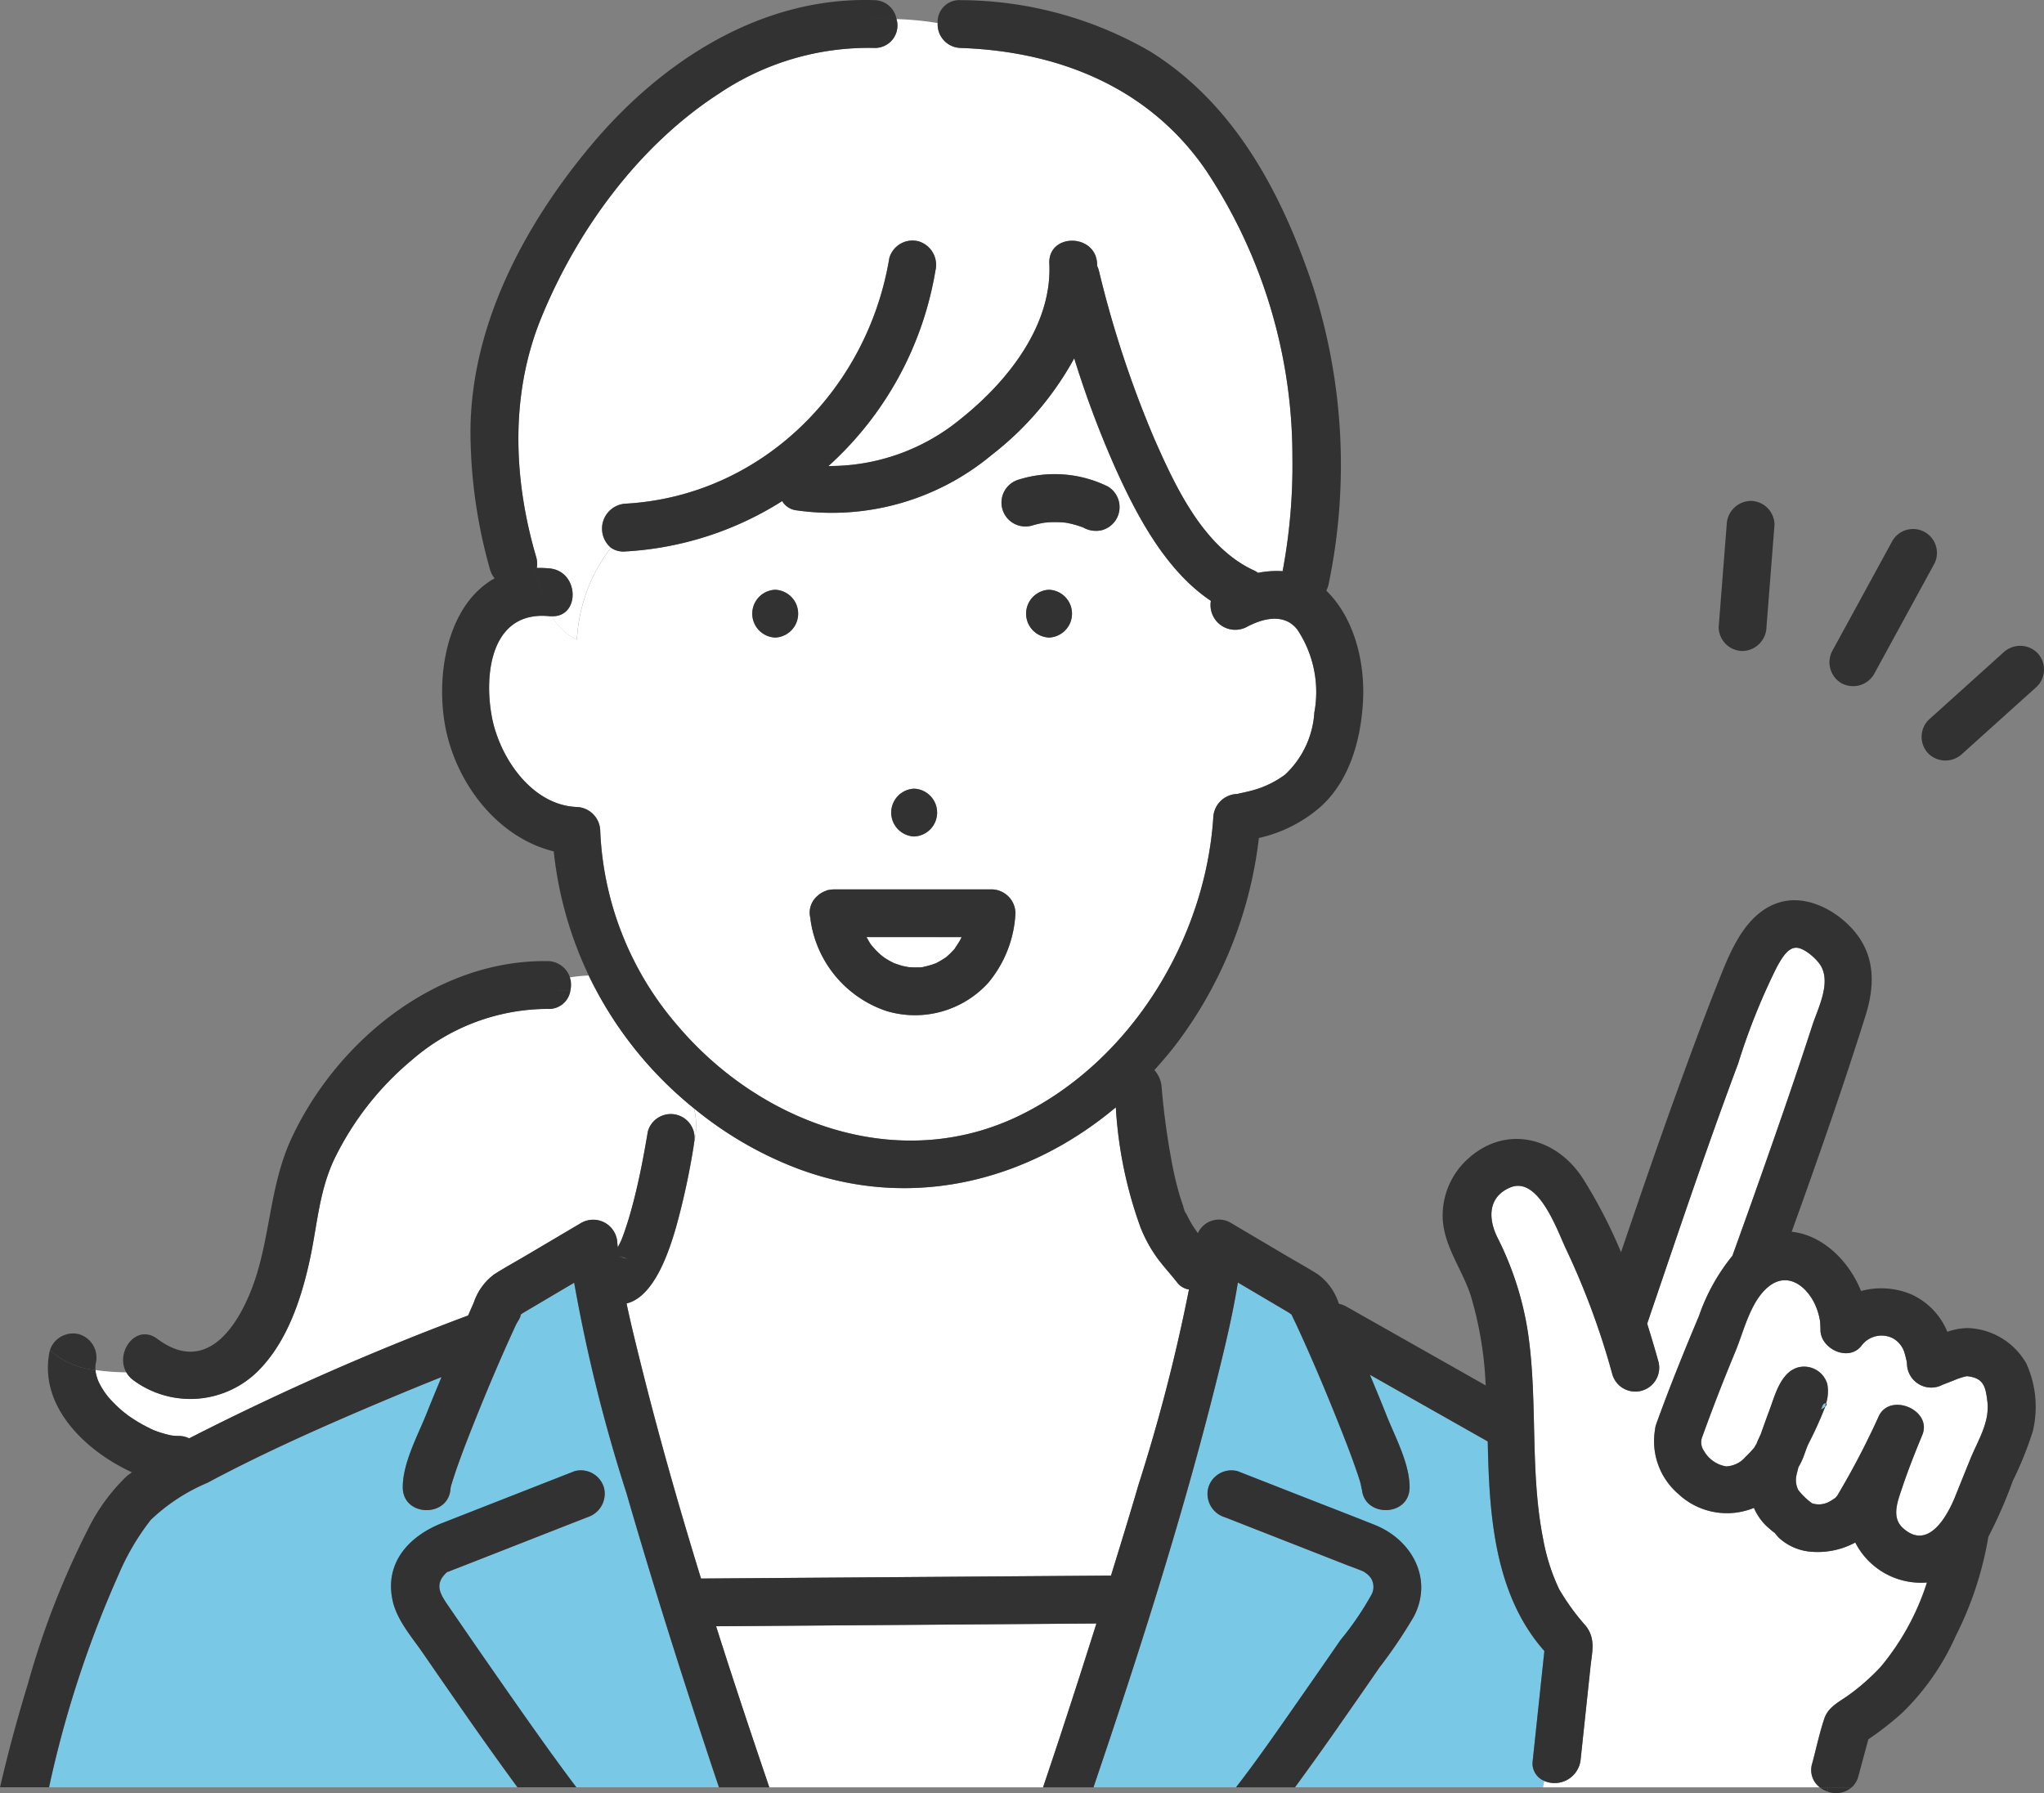
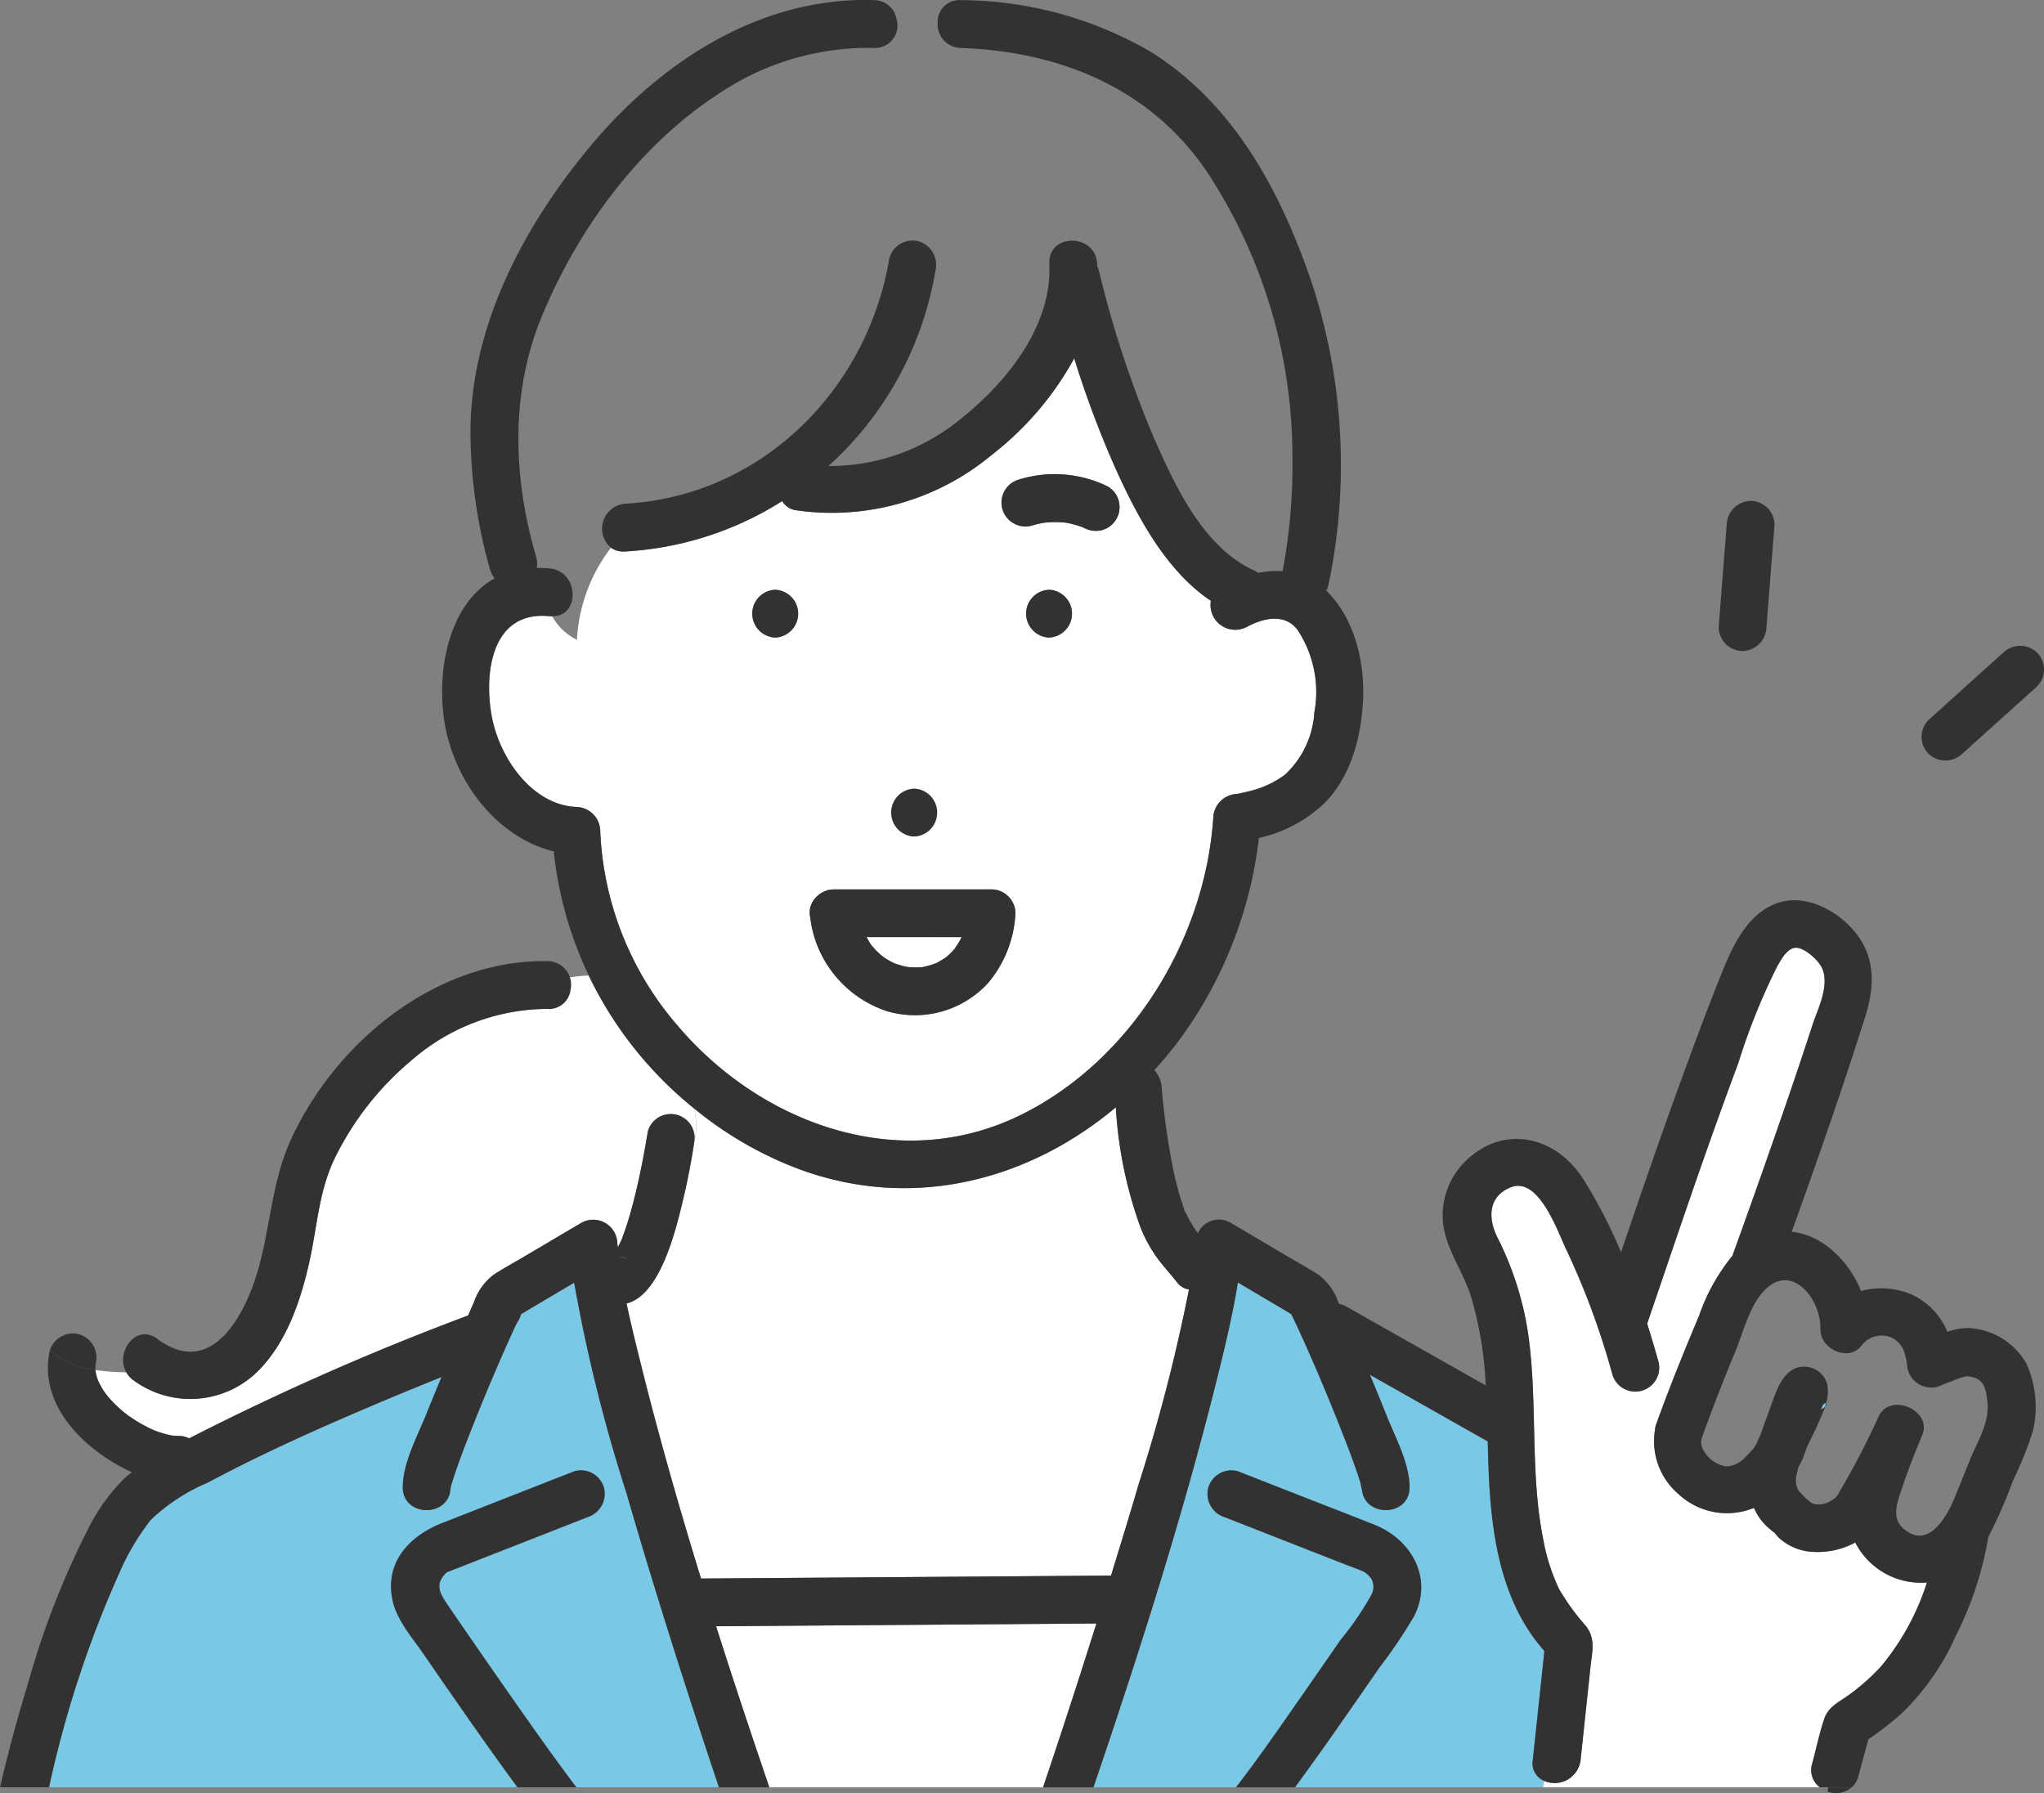
<svg xmlns="http://www.w3.org/2000/svg" id="グループ_113" data-name="グループ 113" width="156.175" height="137" viewBox="0 0 156.175 137">
  <rect x="0" y="0" width="156.175" height="137" fill="#808080" stroke="none" />
  <defs>
    <clipPath id="clip-path">
      <rect id="長方形_247" data-name="長方形 247" width="156.175" height="137" fill="none" />
    </clipPath>
  </defs>
  <g id="グループ_112" data-name="グループ 112" clip-path="url(#clip-path)">
-     <path id="パス_836" data-name="パス 836" d="M179.593,137.078c.389-.962.774-1.926,1.168-2.885.583-1.423,1.495-2.793,1.292-4.4-.136-1.082-.266-1.763-1.5-1.906a.075.075,0,0,1-.032-.008l-.071.01a4.87,4.87,0,0,0-.968.32c-.23.084-.458.175-.687.265-.152.058-.9.376-.133.049a1.855,1.855,0,0,1-2.748-1.577c0-.04-.016-.148-.023-.206-.032-.132-.11-.467-.144-.568a1.877,1.877,0,0,0-.953-1.209,1.918,1.918,0,0,0-2.373.61c-1,1.254-3.174.189-3.117-1.291,0-.115-.025-.486-.023-.549a4.86,4.86,0,0,0-.488-1.543c-.742-1.383-2.118-2.24-3.463-1.143-1.381,1.126-1.874,3.4-2.537,4.988q-1.336,3.207-2.514,6.474a1.139,1.139,0,0,0,.139,1.093,2.4,2.4,0,0,0,1.682,1.168,2.066,2.066,0,0,0,1.491-.732,7.767,7.767,0,0,0,.679-.726,2.066,2.066,0,0,1,.151-.258c.028-.067.049-.135.079-.2.076-.174.158-.35.243-.526.21-.6.422-1.194.645-1.786.432-1.147.846-2.937,2.2-3.332a1.845,1.845,0,0,1,2.245,1.275,3.055,3.055,0,0,1-.094,1.469c.066.028.065.123-.067.254a29.916,29.916,0,0,1-1.3,2.871c-.041.093-.08.188-.119.282-.083.235-.166.47-.252.7a5.284,5.284,0,0,1-.377.767c-.056.26-.147.547-.16.673a1.664,1.664,0,0,0,.15,1.074,5.229,5.229,0,0,0,1.05,1.013,1.66,1.66,0,0,0,1.327-.127c.106-.045.373-.239.453-.282.076-.1.164-.2.109-.109a60.956,60.956,0,0,0,3.2-6.113c.856-1.88,4.119-.489,3.337,1.407-.547,1.327-1.082,2.662-1.535,4.025-.321.968-.859,2.248.033,3.072,1.94,1.794,3.408-.891,4.016-2.393" transform="translate(-30.206 -22.731)" fill="#fff" />
    <path id="パス_837" data-name="パス 837" d="M171.565,132.379a2.166,2.166,0,0,1-.105.233,1.43,1.43,0,0,0,.327-.216c.027-.085.045-.169.067-.254-.078-.034-.227.024-.289.237" transform="translate(-32.331 -24.915)" fill="#78c8e6" />
-     <path id="パス_838" data-name="パス 838" d="M58.286,118.347l0,.016a2.449,2.449,0,0,1,.76.2l-.375-.164a3.36,3.36,0,0,1-.387-.049" transform="translate(-10.99 -22.316)" fill="#78c8e6" />
    <path id="パス_839" data-name="パス 839" d="M16.3,135.184c.138.015.261.022,0,0" transform="translate(-3.073 -25.49)" fill="#78c8e6" />
    <path id="パス_840" data-name="パス 840" d="M58.664,118.37a.094.094,0,0,1,.036.011c-.486-.209-.16-.041-.036-.011" transform="translate(-11.02 -22.303)" fill="#78c8e6" />
    <path id="パス_841" data-name="パス 841" d="M112.643,115.9l-.006-.007c-.012-.01-.015-.015-.029-.024.011.008.023.023.035.032" transform="translate(-21.234 -21.849)" fill="#78c8e6" />
    <path id="パス_842" data-name="パス 842" d="M112.779,116.068l.012-.028a.939.939,0,0,0-.139-.131c.018.026.037.053.055.08a.394.394,0,0,0,.071.079" transform="translate(-21.242 -21.856)" fill="#78c8e6" />
    <path id="パス_843" data-name="パス 843" d="M86.928,91.051a1.623,1.623,0,0,0-.2.032c.092,0,.183-.008.2-.032" transform="translate(-16.354 -17.168)" fill="#78c8e6" />
    <path id="パス_844" data-name="パス 844" d="M136.526,157.258q.443-4.169.885-8.337c-3.23-3.64-4.01-8.566-4.239-13.313-.043-.9-.067-1.8-.089-2.7l-1.25-.708-7.753-4.387c.425,1.022.851,2.044,1.259,3.073.652,1.65,1.767,3.681,1.775,5.506.01,2.354-3.642,2.349-3.651,0,0,.428-.018-.014-.12-.365-.108-.371-.237-.736-.364-1.1-.4-1.151-.848-2.288-1.3-3.422-1.009-2.53-2.072-5.041-3.217-7.515-.011-.025-.26-.537-.371-.778-.1-.068-.187-.137-.254-.176l-2.36-1.395-1.484-.876c-.358,2.235-.877,4.452-1.414,6.638-2.649,10.783-6.05,21.417-9.619,31.933h10.892c1.65-2.116,3.565-4.9,5.242-7.3q1.378-1.974,2.744-3.957a23.042,23.042,0,0,0,2.39-3.507,1.273,1.273,0,0,0-.046-1.192,1.52,1.52,0,0,0-.474-.458l-.071-.056c-.446-.2-.923-.361-1.379-.54l-9.25-3.625a1.866,1.866,0,0,1-1.275-2.246,1.841,1.841,0,0,1,2.246-1.275l5.141,2.015c1.779.7,3.565,1.383,5.34,2.093,2.808,1.121,4.482,4.1,2.987,6.991a37.714,37.714,0,0,1-2.644,3.916q-1.569,2.272-3.152,4.535-1.624,2.317-3.291,4.6h18.954l.1-.484a1.443,1.443,0,0,1-.884-1.591" transform="translate(-19.414 -22.771)" fill="#78c8e6" />
    <path id="パス_845" data-name="パス 845" d="M168.233,134.684a6.045,6.045,0,0,1-3.44.7,4.1,4.1,0,0,1-2.382-1.048,3.411,3.411,0,0,1-.351-.413c.022.042-.084-.037-.353-.269a4.089,4.089,0,0,1-.825-.9,4.657,4.657,0,0,1-.394-.715,5.432,5.432,0,0,1-5.777-1.066,5.314,5.314,0,0,1-1.787-4.864,1.891,1.891,0,0,1,.1-.472c1.007-2.79,2.115-5.534,3.267-8.265a14.964,14.964,0,0,1,2.552-4.593q1.214-3.345,2.391-6.7c1.273-3.617,2.529-7.24,3.712-10.888.428-1.319,1.407-3.156.69-4.508-.281-.529-1.328-1.5-1.991-1.44s-1.1.941-1.392,1.445a49.429,49.429,0,0,0-2.965,7.381q-1.249,3.345-2.434,6.712c-1.545,4.382-3.025,8.787-4.525,13.184.309.983.6,1.964.871,2.933a1.827,1.827,0,0,1-3.521.97,58.485,58.485,0,0,0-3.536-9.579c-.679-1.424-2.117-5.64-4.28-4.728-1.7.716-1.693,2.36-.981,3.807a24.138,24.138,0,0,1,2.347,7.328c.757,5.207.123,10.582,1.156,15.744a15.236,15.236,0,0,0,1.22,3.817,17.66,17.66,0,0,0,2.052,2.82c.754.991.464,1.954.342,3.1q-.379,3.569-.758,7.138a2,2,0,0,1-2.769,1.591l-.1.484h21.14a1.66,1.66,0,0,1-.576-1.817c.308-1.143.553-2.325.932-3.446.3-.891,1.154-1.274,1.866-1.789a16.491,16.491,0,0,0,2.459-2.179,19.107,19.107,0,0,0,3.511-6.418,5.64,5.64,0,0,1-5.477-3.056" transform="translate(-26.48 -16.827)" fill="#fff" />
    <path id="パス_846" data-name="パス 846" d="M107.8,54.457c-1-1.283-2.662-.841-3.877-.182A1.89,1.89,0,0,1,101.2,52.27c-3.477-2.322-5.7-6.591-7.341-10.242a76.344,76.344,0,0,1-3.1-8.289,23.744,23.744,0,0,1-6.306,7.383,19.1,19.1,0,0,1-15.02,4.216,1.48,1.48,0,0,1-.988-.691,24.988,24.988,0,0,1-12,3.85,1.662,1.662,0,0,1-1.08-.284,12.634,12.634,0,0,0-2.6,7.034,4.349,4.349,0,0,1-1.891-1.8c-.058,0-.11.006-.17,0-4.467-.473-5.069,4.36-4.428,7.717.587,3.071,3.025,6.7,6.448,6.857a1.864,1.864,0,0,1,1.826,1.826,24.271,24.271,0,0,0,5.971,14.948c6.361,7.457,16.9,11.293,26.115,6.78,8.454-4.142,14.132-13.43,14.754-22.726a1.884,1.884,0,0,1,1.826-1.826c.023,0-.337.081.126-.027.312-.073.623-.131.932-.217a7.457,7.457,0,0,0,2.593-1.226,7.085,7.085,0,0,0,2.245-4.748,8.59,8.59,0,0,0-1.306-6.349M78.533,66.623a1.827,1.827,0,0,1,0,3.651,1.827,1.827,0,0,1,0-3.651M67.915,55.075a1.827,1.827,0,0,1,0-3.651,1.827,1.827,0,0,1,0,3.651M84.2,81.452a7.572,7.572,0,0,1-7.772,2.161,8.628,8.628,0,0,1-5.813-6.986c0-.027,0-.052,0-.079a2.041,2.041,0,0,1-.062-.407,1.706,1.706,0,0,1,.619-1.349,1.784,1.784,0,0,1,.154-.125,1.941,1.941,0,0,1,.489-.247c.028-.01.047-.032.078-.04s.061-.008.091-.015c.054-.012.106-.018.161-.025s.08-.012.123-.014.072-.011.11-.011H84.446a1.844,1.844,0,0,1,1.826,1.826A8.962,8.962,0,0,1,84.2,81.452M88.84,55.075a1.827,1.827,0,0,1,0-3.651,1.827,1.827,0,0,1,0,3.651m5.14-9.047a1.862,1.862,0,0,1-1.091.839,1.949,1.949,0,0,1-1.407-.184l-.018-.008A7.144,7.144,0,0,0,90.1,46.3a8.053,8.053,0,0,0-1.594,0,7.352,7.352,0,0,0-.99.227A1.826,1.826,0,1,1,86.546,43a9.218,9.218,0,0,1,6.779.53,1.851,1.851,0,0,1,.655,2.5" transform="translate(-8.684 -6.362)" fill="#fff" />
-     <path id="パス_847" data-name="パス 847" d="M53.278,49.224a12.639,12.639,0,0,1,2.6-7.034,1.91,1.91,0,0,1,1.08-3.367c10.395-.565,18.522-8.692,20.19-18.769A1.841,1.841,0,0,1,79.4,18.78a1.88,1.88,0,0,1,1.275,2.246,25.828,25.828,0,0,1-8.166,14.919,15.743,15.743,0,0,0,10.128-3.622c3.523-2.808,6.966-7.1,6.742-11.831-.111-2.352,3.54-2.339,3.651,0,0,.054,0,.106,0,.16a1.984,1.984,0,0,1,.141.389,81.264,81.264,0,0,0,4.235,12.83c1.611,3.651,3.743,8.255,7.577,10.033a2.013,2.013,0,0,1,.346.2,7.349,7.349,0,0,1,1.875-.127,43.712,43.712,0,0,0,.748-8.714,39.542,39.542,0,0,0-6.587-21.89C97.026,7.031,90.119,4.261,82.61,4a1.8,1.8,0,0,1-1.761-1.9A23.756,23.756,0,0,0,77.7,1.795,1.713,1.713,0,0,1,75.994,4,20.44,20.44,0,0,0,64.133,7.493C58,11.462,53.3,17.922,50.555,24.629c-2.377,5.813-2.143,12.278-.389,18.253a1.793,1.793,0,0,1,.049.852,8.819,8.819,0,0,1,1,.038c2.257.239,2.325,3.7.17,3.653a4.354,4.354,0,0,0,1.891,1.8" transform="translate(-9.204 -0.338)" fill="#fff" />
    <path id="パス_848" data-name="パス 848" d="M45.278,92.983h0A1.652,1.652,0,0,1,43.552,94.4a15.893,15.893,0,0,0-10.389,3.905,22.81,22.81,0,0,0-5.862,7.443c-1.232,2.514-1.353,5.15-1.939,7.837-.652,2.99-1.73,6.25-3.938,8.469a7.335,7.335,0,0,1-9.546.712,1.974,1.974,0,0,1-.531-.59A19.076,19.076,0,0,1,8.991,122c0,.045,0,.089.006.134l0,.017a4.527,4.527,0,0,0,.173.618l.015.044c.048.1.095.2.147.3.109.2.228.4.355.585.074.11.165.213.233.325l-.093-.153c-.025-.039-.043-.067-.045-.072s.02.033.045.072a2.015,2.015,0,0,0,.127.18,9.914,9.914,0,0,0,1.112,1.1c.1.089.233.17.329.269-.071-.073-.1-.1-.127-.129l-.038-.039.038.039a1.843,1.843,0,0,0,.181.162c.2.144.407.282.615.412a13.077,13.077,0,0,0,1.359.727l.025.01c.12.046.241.091.364.132.205.07.413.133.624.186.115.029.23.056.347.079l.069.011c.169.014.337.03.508.029a1.746,1.746,0,0,1,.781.184c.188-.095.382-.192.566-.287a202.918,202.918,0,0,1,20.749-9.1c.147-.325.283-.654.432-.978a4.417,4.417,0,0,1,1.585-2.175c.783-.5,1.6-.945,2.4-1.417l4.247-2.509a1.846,1.846,0,0,1,2.747,1.577c.008.1.027.2.036.3.086-.175.177-.348.26-.526l.014-.033c.045-.114.089-.23.131-.345.083-.224.161-.449.235-.674.208-.629.389-1.266.554-1.906.458-1.77.8-3.568,1.1-5.37a1.818,1.818,0,0,1,3.531.859,5.687,5.687,0,0,0,0-2.619,30.279,30.279,0,0,1-8.059-10.162,11.2,11.2,0,0,0-1.456.144,2.108,2.108,0,0,1,.065.989" transform="translate(-1.695 -17.319)" fill="#fff" />
    <path id="パス_849" data-name="パス 849" d="M64.163,106.973c0,.037,0,.075-.01.111a55.749,55.749,0,0,1-1.363,6.329c-.514,1.774-1.648,5.329-3.785,5.842.308,1.464.671,2.938,1.026,4.369,1.384,5.588,2.964,11.135,4.663,16.648l3.507-.025,27.818-.2c.709-2.31,1.424-4.619,2.1-6.939a134.487,134.487,0,0,0,3.857-14.92,1.4,1.4,0,0,1-.873-.5c-.49-.626-1.027-1.209-1.505-1.844a10.745,10.745,0,0,1-1.323-2.4,32.307,32.307,0,0,1-1.888-9.175c-6.665,5.591-15.518,7.929-24.2,4.723a28.219,28.219,0,0,1-8.022-4.637,5.7,5.7,0,0,1,0,2.619" transform="translate(-11.126 -19.661)" fill="#fff" />
    <path id="パス_850" data-name="パス 850" d="M96.485,152.871l-1.714.012-27.346.2c1.309,4.121,2.676,8.223,4.067,12.308H92.407q.6-1.779,1.192-3.564,1.476-4.466,2.886-8.953" transform="translate(-12.714 -28.826)" fill="#fff" />
    <path id="パス_851" data-name="パス 851" d="M54.868,156.538c-2.154-6.526-4.226-13.083-6.134-19.685a121.663,121.663,0,0,1-3.995-16.072l-1.588.938-2.309,1.365c-.036.021-.111.077-.194.136,0,.006,0,.007,0,.015.013.2-.263.559-.355.757-1.171,2.53-2.257,5.1-3.286,7.691-.427,1.075-.847,2.154-1.229,3.246-.138.394-.265.79-.39,1.187-.133.42-.1.526-.095.278-.01,2.353-3.661,2.35-3.651,0,.007-1.879,1.173-3.986,1.845-5.681.362-.912.742-1.818,1.117-2.725q-2.32.932-4.623,1.9c-4.491,1.9-8.963,3.886-13.267,6.182a14.3,14.3,0,0,0-4.33,2.834,18.552,18.552,0,0,0-2.452,4.169,82.765,82.765,0,0,0-5.317,16.263H40.406q-2.137-2.915-4.2-5.886-1.507-2.16-3-4.331c-.874-1.27-2.038-2.572-2.354-4.114-.592-2.881,1.323-4.886,3.8-5.858l10.12-3.965a1.84,1.84,0,0,1,2.246,1.275A1.88,1.88,0,0,1,45.75,138.7l-4.375,1.715-5.449,2.135c-.23.091-.466.174-.694.272-.054.024-.114.04-.167.066.143-.068.014-.054-.147.108-.877.891-.376,1.621.243,2.524q2.63,3.838,5.3,7.649,1.3,1.844,2.609,3.675c.575.8,1.376,1.9,1.84,2.491H55.8c-.313-.932-.628-1.865-.936-2.8" transform="translate(-0.871 -22.774)" fill="#78c8e6" />
    <path id="パス_852" data-name="パス 852" d="M81.6,88.245c.1.182.2.369.316.541.027.039.055.077.084.116.106.1.195.226.3.333q.176.184.368.353c.033.029.159.126.213.17l.118.08q.158.1.323.2c.124.071.252.132.38.2l.012.007c.23.075.454.157.689.215.118.028.239.048.358.072l.075.012c.24.013.478.024.719.015.024,0,.107,0,.191,0l.035-.008c.049-.011.1-.018.151-.028a5.7,5.7,0,0,0,.742-.194c.064-.022.127-.05.193-.069l.045-.012c.05-.029.1-.062.129-.076.217-.113.418-.243.622-.377l.025-.015.022-.021c.092-.084.187-.164.276-.251s.2-.208.3-.313c.019-.021.039-.044.058-.067.14-.224.3-.435.423-.669.037-.067.07-.137.1-.208Z" transform="translate(-15.387 -16.64)" fill="#fff" />
    <path id="パス_853" data-name="パス 853" d="M121.56,123.679a.267.267,0,0,1-.021-.054c-.017.013,0,.032.021.054" transform="translate(-22.916 -23.311)" fill="#78c8e6" />
    <path id="パス_854" data-name="パス 854" d="M163.658,58.634a1.871,1.871,0,0,0,1.826-1.826q.268-3.415.536-6.832.039-.492.077-.983a1.835,1.835,0,0,0-1.826-1.826,1.872,1.872,0,0,0-1.826,1.826q-.269,3.417-.536,6.832-.039.492-.077.983a1.835,1.835,0,0,0,1.826,1.826" transform="translate(-30.514 -8.894)" fill="#323232" />
    <path id="パス_855" data-name="パス 855" d="M187.181,61.33l-5,4.506-.71.639a1.837,1.837,0,0,0,0,2.582,1.867,1.867,0,0,0,2.582,0l5-4.505.71-.639a1.839,1.839,0,0,0,0-2.582,1.868,1.868,0,0,0-2.582,0" transform="translate(-34.118 -11.467)" fill="#323232" />
-     <path id="パス_856" data-name="パス 856" d="M173.16,61.592a1.855,1.855,0,0,0,2.5-.655l3.977-7.283.574-1.052a1.826,1.826,0,1,0-3.152-1.843q-1.989,3.642-3.977,7.283l-.574,1.052a1.853,1.853,0,0,0,.655,2.5" transform="translate(-32.484 -9.404)" fill="#323232" />
    <path id="パス_857" data-name="パス 857" d="M154.792,104.122a5.362,5.362,0,0,0-4.437-2.65,4.831,4.831,0,0,0-1.565.286,5.363,5.363,0,0,0-2.752-2.858,5.918,5.918,0,0,0-3.841-.259c-.93-2.308-2.942-4.282-5.3-4.527,1.973-5.474,3.9-10.968,5.644-16.518.665-2.121.761-4.3-.633-6.163-1.277-1.706-3.722-3.123-5.893-2.5-2.373.683-3.57,3.2-4.417,5.3-1.134,2.8-2.182,5.647-3.219,8.488-1.569,4.3-3.049,8.625-4.522,12.955a38.023,38.023,0,0,0-2.893-5.6c-2.033-3.185-5.9-4.18-8.813-1.527a5.846,5.846,0,0,0-1.923,4.441c.056,2.211,1.51,4,2.16,6.049a27.831,27.831,0,0,1,1.127,6.814l-9.07-5.133-1.611-.911a1.817,1.817,0,0,0-.526-.189c-.013-.028-.024-.058-.038-.086a4.387,4.387,0,0,0-1.585-2.174c-.742-.471-1.517-.9-2.272-1.343l-4.373-2.584a1.764,1.764,0,0,0-2.488.736,1.119,1.119,0,0,0-.152-.123l.006.008a.977.977,0,0,1,.139.13c0,.009-.008.019-.012.028a.419.419,0,0,1-.071-.079c-.018-.027-.037-.054-.055-.08-.012-.01-.024-.024-.036-.032.015.009.017.015.03.024-.032-.044-.063-.088-.093-.133q-.141-.207-.269-.422c-.1-.169-.195-.342-.283-.517-.045-.088-.087-.179-.13-.268-.025-.054-.05-.108-.074-.162-.075-.171-.05-.11.074.18-.1-.045-.213-.548-.253-.661-.1-.29-.2-.585-.281-.881-.2-.684-.361-1.379-.5-2.077a56.155,56.155,0,0,1-.837-6.062,2.175,2.175,0,0,0-.553-1.28c.653-.724,1.287-1.469,1.874-2.26a32.31,32.31,0,0,0,6.113-15.475,10.731,10.731,0,0,0,4.714-2.384c2.208-1.993,3.061-5.083,3.235-7.963.179-2.965-.6-6.4-2.8-8.552a1.887,1.887,0,0,0,.176-.488,44.661,44.661,0,0,0-1.228-22.86c-2.352-7-5.944-13.828-12.4-17.844A29.1,29.1,0,0,0,73.406.011a1.655,1.655,0,0,0-1.761,1.754,10.507,10.507,0,0,1,2.858.868,10.507,10.507,0,0,0-2.858-.868,1.8,1.8,0,0,0,1.761,1.9c7.509.26,14.416,3.03,18.756,9.375a39.544,39.544,0,0,1,6.587,21.89A43.725,43.725,0,0,1,98,43.643a7.312,7.312,0,0,0-1.875.127,1.96,1.96,0,0,0-.346-.2c-3.834-1.779-5.967-6.382-7.577-10.033A81.292,81.292,0,0,1,83.968,20.7a1.965,1.965,0,0,0-.141-.389c0-.054,0-.106,0-.16-.111-2.34-3.763-2.353-3.651,0,.224,4.731-3.219,9.022-6.742,11.83A15.733,15.733,0,0,1,63.3,35.607,25.828,25.828,0,0,0,71.47,20.688,1.88,1.88,0,0,0,70.2,18.442a1.841,1.841,0,0,0-2.246,1.276c-1.668,10.076-9.8,18.2-20.19,18.768a1.911,1.911,0,0,0-1.08,3.367,20.876,20.876,0,0,1,2.264-2.7,20.876,20.876,0,0,0-2.264,2.7,1.659,1.659,0,0,0,1.08.284,25,25,0,0,0,12-3.85,1.479,1.479,0,0,0,.988.691,19.1,19.1,0,0,0,15.02-4.216,23.751,23.751,0,0,0,6.307-7.384,76.213,76.213,0,0,0,3.1,8.289c1.636,3.651,3.865,7.92,7.341,10.243a1.89,1.89,0,0,0,2.719,2.005c1.214-.659,2.871-1.1,3.877.181a8.6,8.6,0,0,1,1.306,6.35,7.081,7.081,0,0,1-2.245,4.748,7.45,7.45,0,0,1-2.593,1.226c-.308.085-.622.144-.932.217-.463.107-.1.024-.126.027A1.884,1.884,0,0,0,92.7,62.486c-.622,9.3-6.3,18.584-14.754,22.726-9.214,4.513-19.754.677-26.116-6.78a24.274,24.274,0,0,1-5.97-14.948,1.864,1.864,0,0,0-1.826-1.826c-3.423-.159-5.861-3.785-6.449-6.857-.64-3.356-.038-8.189,4.428-7.716.061.006.113,0,.17,0-.71-1.228-1-2.756-1.761-4.287.765,1.53,1.051,3.059,1.761,4.287,2.154.049,2.086-3.414-.17-3.652a8.641,8.641,0,0,0-1-.039,1.793,1.793,0,0,0-.049-.852c-1.754-5.975-1.988-12.439.389-18.253C44.093,17.584,48.8,11.123,54.93,7.154A20.44,20.44,0,0,1,66.79,3.663,1.714,1.714,0,0,0,68.5,1.457c-.9-.035-1.771-.04-2.517-.04.747,0,1.612,0,2.517.04A1.743,1.743,0,0,0,66.79.011c-8.565-.28-16.153,4.6-21.514,10.958-5.325,6.313-9.551,14.306-9.32,22.74a38.97,38.97,0,0,0,1.485,9.806,1.866,1.866,0,0,0,.351.672c-3.406,1.9-4.449,6.8-3.851,10.845.662,4.478,3.887,8.917,8.369,10.02a29.069,29.069,0,0,0,10.722,19.64,6.14,6.14,0,0,0-1.655-2.943,6.14,6.14,0,0,1,1.655,2.943,28.22,28.22,0,0,0,8.022,4.637c8.684,3.208,17.538.869,24.2-4.723a32.284,32.284,0,0,0,1.887,9.176,10.757,10.757,0,0,0,1.323,2.4c.479.635,1.016,1.219,1.505,1.844a1.4,1.4,0,0,0,.874.5,134.716,134.716,0,0,1-3.857,14.92c-.674,2.321-1.388,4.629-2.1,6.939l-27.818.2-3.508.025c-1.7-5.513-3.279-11.062-4.663-16.648-.355-1.431-.718-2.9-1.026-4.37,2.138-.514,3.272-4.068,3.785-5.842a55.762,55.762,0,0,0,1.363-6.33c.006-.037.006-.074.01-.11a6.139,6.139,0,0,1-1.66,2.958,6.139,6.139,0,0,0,1.66-2.958,1.818,1.818,0,0,0-3.531-.86c-.3,1.8-.643,3.6-1.1,5.37-.166.641-.346,1.278-.554,1.906-.075.226-.153.451-.235.674-.042.115-.086.23-.131.345,0,.011-.009.023-.014.033-.084.178-.174.351-.26.526-.009-.1-.028-.2-.035-.3a1.847,1.847,0,0,0-2.748-1.577l-4.246,2.51c-.8.471-1.616.92-2.4,1.417A4.408,4.408,0,0,0,36.2,99.533c-.148.324-.286.653-.432.978a202.932,202.932,0,0,0-20.75,9.1c-.184.1-.377.192-.566.288a1.725,1.725,0,0,0-.781-.184c-.171,0-.339-.016-.508-.03l-.069-.011c-.116-.023-.232-.049-.347-.079-.21-.053-.419-.115-.624-.186q-.183-.062-.363-.132l-.026-.01a12.914,12.914,0,0,1-1.358-.727q-.314-.2-.615-.411a1.766,1.766,0,0,1-.181-.163l.126.129c-.1-.1-.223-.179-.328-.269a9.922,9.922,0,0,1-1.112-1.1,1.9,1.9,0,0,1-.127-.18l.094.154c-.068-.114-.159-.217-.234-.326a6.8,6.8,0,0,1-.355-.585c-.053-.1-.1-.2-.148-.3l-.015-.044a4.635,4.635,0,0,1-.173-.617l0-.018c0-.044,0-.088-.006-.133a5.965,5.965,0,0,1-3.484-1.517c0,.019-.015.037-.019.057-.9,4.206,2.737,7.649,6.28,9.276-.129.1-.273.193-.4.3a14.468,14.468,0,0,0-2.954,4.044,63.67,63.67,0,0,0-4.581,11.776c-.8,2.623-1.529,5.274-2.141,7.948H3.747A82.712,82.712,0,0,1,9.065,120.3a18.552,18.552,0,0,1,2.452-4.169,14.307,14.307,0,0,1,4.329-2.834c4.3-2.3,8.776-4.286,13.268-6.182q2.3-.971,4.623-1.9c-.376.907-.756,1.813-1.118,2.725-.673,1.7-1.837,3.8-1.844,5.681-.01,2.35,3.642,2.353,3.651,0,0,.248-.039.142.094-.278.126-.4.252-.794.39-1.187.382-1.092.8-2.171,1.229-3.246,1.029-2.59,2.115-5.161,3.286-7.691.092-.2.368-.558.355-.757l0-.015c.084-.059.159-.115.194-.136l2.31-1.366,1.588-.938a121.661,121.661,0,0,0,3.994,16.072c1.909,6.6,3.982,13.159,6.135,19.686.308.935.622,1.867.936,2.8h3.845c-1.391-4.085-2.758-8.187-4.067-12.308l27.346-.2,1.714-.012q-1.413,4.486-2.886,8.953-.589,1.784-1.192,3.564h3.852c3.57-10.516,6.969-21.15,9.619-31.933.537-2.186,1.057-4.4,1.414-6.638l1.484.876,2.36,1.395c.067.039.159.108.255.176.11.241.359.753.371.778,1.144,2.473,2.207,4.985,3.216,7.515.451,1.134.9,2.27,1.3,3.422.127.364.256.729.364,1.1.1.351.122.794.12.365.009,2.349,3.66,2.354,3.651,0-.007-1.825-1.123-3.856-1.775-5.506-.407-1.029-.833-2.051-1.258-3.073l7.752,4.387,1.251.708c.022.9.045,1.808.088,2.7.229,4.747,1.01,9.673,4.24,13.313l-.886,8.337a1.443,1.443,0,0,0,.884,1.591l.605-3.025L118,136.078a2,2,0,0,0,2.768-1.591q.38-3.569.759-7.138c.122-1.145.411-2.109-.342-3.1a17.575,17.575,0,0,1-2.052-2.82,15.171,15.171,0,0,1-1.22-3.817c-1.033-5.162-.4-10.537-1.157-15.744a24.136,24.136,0,0,0-2.347-7.328c-.713-1.448-.716-3.092.981-3.807,2.162-.911,3.6,3.3,4.28,4.728a58.408,58.408,0,0,1,3.535,9.579,1.827,1.827,0,0,0,3.521-.97c-.268-.968-.561-1.949-.87-2.933,1.5-4.4,2.98-8.8,4.525-13.184q1.187-3.367,2.433-6.712a49.341,49.341,0,0,1,2.964-7.381c.29-.5.741-1.382,1.393-1.445s1.711.911,1.991,1.44c.717,1.352-.262,3.188-.691,4.508-1.182,3.647-2.439,7.271-3.712,10.888q-1.181,3.357-2.391,6.7a14.963,14.963,0,0,0-2.551,4.593c-1.152,2.731-2.261,5.476-3.268,8.265a1.853,1.853,0,0,0-.1.472,5.314,5.314,0,0,0,1.787,4.864,5.43,5.43,0,0,0,5.777,1.066,4.552,4.552,0,0,0,.394.715,4.085,4.085,0,0,0,.824.9c.269.233.376.312.353.269a3.346,3.346,0,0,0,.352.413,4.089,4.089,0,0,0,2.382,1.048,6.046,6.046,0,0,0,3.441-.7,5.64,5.64,0,0,0,5.477,3.056,19.11,19.11,0,0,1-3.512,6.418,16.491,16.491,0,0,1-2.459,2.179c-.712.515-1.565.9-1.866,1.789-.377,1.121-.622,2.3-.932,3.446a1.662,1.662,0,0,0,.577,1.817h.648l.323-2.456-.323,2.456h1.8a1.761,1.761,0,0,0,.5-.846l.762-2.821a23.134,23.134,0,0,0,2.613-2.047,18.827,18.827,0,0,0,4.074-5.868,26.371,26.371,0,0,0,2.482-7.556,35.17,35.17,0,0,0,1.869-4.274,26.81,26.81,0,0,0,1.531-3.8,8.016,8.016,0,0,0-.523-5.226m-141.57,5.571c.261.022.138.016,0,0M47.681,96.079s-.011-.006-.037-.012c-.123-.029-.45-.2.037.012m-.383-.032,0-.016a3.482,3.482,0,0,0,.386.048c.095.041.21.091.376.165a2.45,2.45,0,0,0-.76-.2m51.326,4.266a.232.232,0,0,0,.02.054.232.232,0,0,1-.02-.054m51.93,11.148c-.394.96-.778,1.923-1.168,2.885-.608,1.5-2.076,4.186-4.016,2.393-.892-.825-.355-2.1-.032-3.072.452-1.362.988-2.7,1.534-4.025.781-1.9-2.481-3.288-3.337-1.407a60.853,60.853,0,0,1-3.2,6.113c.055-.093-.032.013-.109.11-.08.041-.346.236-.453.281a1.653,1.653,0,0,1-1.327.127,5.247,5.247,0,0,1-1.05-1.013,1.665,1.665,0,0,1-.15-1.074c.013-.127.1-.413.16-.673a5.253,5.253,0,0,0,.377-.768c.087-.233.169-.468.252-.7.04-.094.079-.189.119-.282a29.713,29.713,0,0,0,1.3-2.871,1.429,1.429,0,0,1-.326.216,2.294,2.294,0,0,0,.1-.234c.062-.213.211-.271.29-.237a3.061,3.061,0,0,0,.094-1.468,1.846,1.846,0,0,0-2.246-1.276c-1.35.4-1.764,2.185-2.2,3.333-.223.592-.435,1.189-.645,1.785-.085.176-.167.351-.243.527-.028.065-.051.133-.078.2a1.988,1.988,0,0,0-.152.259,7.759,7.759,0,0,1-.679.725,2.061,2.061,0,0,1-1.491.732,2.4,2.4,0,0,1-1.682-1.168,1.136,1.136,0,0,1-.138-1.093q1.179-3.268,2.513-6.474c.663-1.589,1.156-3.862,2.537-4.989,1.345-1.1,2.722-.24,3.464,1.143A4.875,4.875,0,0,1,139.07,101c0,.063.028.433.024.549-.058,1.48,2.113,2.545,3.117,1.291a1.916,1.916,0,0,1,2.373-.609,1.875,1.875,0,0,1,.953,1.209c.034.1.111.435.144.568.006.058.021.166.023.206a1.855,1.855,0,0,0,2.748,1.576c-.769.327-.019.01.133-.049.229-.088.457-.179.687-.264a4.824,4.824,0,0,1,.969-.32l.071-.01a.1.1,0,0,0,.033.008c1.237.142,1.367.824,1.5,1.905.2,1.6-.708,2.972-1.292,4.4" transform="translate(0 0)" fill="#323232" />
    <path id="パス_858" data-name="パス 858" d="M8.181,128.356c0-.056-.008-.112-.008-.168,0-.086.009-.174.013-.26,0-.021.008-.041.013-.062a1.86,1.86,0,0,0-1.276-2.246A1.86,1.86,0,0,0,4.7,126.839a5.962,5.962,0,0,0,3.484,1.517" transform="translate(-0.886 -23.678)" fill="#323232" />
-     <path id="パス_859" data-name="パス 859" d="M171.349,168.3a2.022,2.022,0,0,0,.6.324L172,168.3Z" transform="translate(-32.31 -31.734)" fill="#323232" />
    <path id="パス_860" data-name="パス 860" d="M173.934,168.3h-1.8l-.043.324a1.826,1.826,0,0,0,1.84-.324" transform="translate(-32.45 -31.734)" fill="#323232" />
    <path id="パス_861" data-name="パス 861" d="M171.93,132.144c-.023.085-.041.169-.068.255.133-.131.133-.226.068-.255" transform="translate(-32.407 -24.917)" fill="#323232" />
    <path id="パス_862" data-name="パス 862" d="M78.063,83.744c-.038,0-.074.01-.111.012s-.081.009-.123.013-.107.013-.161.026c-.03.006-.062.006-.092.015s-.048.029-.078.039a1.912,1.912,0,0,0-.488.248,1.644,1.644,0,0,0-.154.125,1.7,1.7,0,0,0-.619,1.348,1.985,1.985,0,0,0,.063.407c0,.027,0,.053,0,.079a8.628,8.628,0,0,0,5.814,6.986,7.569,7.569,0,0,0,7.771-2.161,8.962,8.962,0,0,0,2.076-5.311,1.844,1.844,0,0,0-1.826-1.826H78.063ZM84.75,89.7a1.532,1.532,0,0,1,.2-.032c-.016.024-.106.031-.2.032m2.577-1.432c-.019.024-.037.046-.058.067-.1.105-.195.213-.3.313s-.183.167-.276.252l-.021.02-.026.015a7.223,7.223,0,0,1-.621.377c-.028.015-.08.047-.13.076l-.045.012c-.066.019-.129.047-.193.069a5.865,5.865,0,0,1-.742.195c-.05.009-.1.015-.151.027l-.035.009c-.084,0-.168,0-.192,0-.241.01-.479,0-.719-.015l-.075-.012c-.119-.024-.239-.044-.358-.072-.235-.058-.458-.14-.689-.215l-.012-.006c-.127-.066-.256-.127-.38-.2s-.217-.127-.323-.2l-.118-.08c-.055-.044-.181-.14-.214-.17q-.191-.169-.368-.353c-.1-.105-.191-.232-.3-.333-.028-.038-.057-.076-.084-.116-.118-.172-.213-.359-.316-.541h7.264c-.033.071-.067.14-.1.208-.126.235-.282.445-.423.669" transform="translate(-14.375 -15.791)" fill="#323232" />
    <path id="パス_863" data-name="パス 863" d="M100.577,48.739a1.952,1.952,0,0,0,1.407.184,1.827,1.827,0,0,0,.436-3.337,9.213,9.213,0,0,0-6.777-.53,1.826,1.826,0,1,0,.97,3.521,7.42,7.42,0,0,1,.991-.227,7.984,7.984,0,0,1,1.594,0,7.109,7.109,0,0,1,1.361.377l.019.009" transform="translate(-17.78 -8.418)" fill="#323232" />
    <path id="パス_864" data-name="パス 864" d="M98.371,59.184a1.827,1.827,0,0,0,0-3.651,1.827,1.827,0,0,0,0,3.651" transform="translate(-18.217 -10.471)" fill="#323232" />
    <path id="パス_865" data-name="パス 865" d="M85.67,74.264a1.827,1.827,0,0,0,0,3.651,1.827,1.827,0,0,0,0-3.651" transform="translate(-15.822 -14.003)" fill="#323232" />
    <path id="パス_866" data-name="パス 866" d="M72.585,55.533a1.827,1.827,0,0,0,0,3.651,1.827,1.827,0,0,0,0-3.651" transform="translate(-13.354 -10.471)" fill="#323232" />
    <path id="パス_867" data-name="パス 867" d="M43.825,92.727h1.943A1.8,1.8,0,0,0,44.042,90.5c-8.458-.129-16.072,6.049-19.556,13.476-1.521,3.242-1.606,6.636-2.56,10.03s-3.526,8.488-7.713,5.36c-1.65-1.232-3.251,1.044-2.374,2.563.531.012,1.056.014,1.558.014-.5,0-1.026,0-1.558-.014a1.967,1.967,0,0,0,.531.59,7.334,7.334,0,0,0,9.545-.712c2.208-2.219,3.287-5.479,3.939-8.469.585-2.687.706-5.323,1.938-7.837a22.8,22.8,0,0,1,5.863-7.443,15.889,15.889,0,0,1,10.388-3.905,1.651,1.651,0,0,0,1.726-1.421Z" transform="translate(-2.185 -17.064)" fill="#323232" />
    <path id="パス_868" data-name="パス 868" d="M11.793,133.047h0" transform="translate(-2.216 -25.08)" fill="#323232" />
    <path id="パス_869" data-name="パス 869" d="M10.015,131.285c-.071-.116-.049-.077,0,0" transform="translate(-1.88 -24.741)" fill="#323232" />
    <path id="パス_870" data-name="パス 870" d="M49.138,160.171q-1.318-1.827-2.609-3.675-2.672-3.807-5.3-7.649c-.619-.9-1.12-1.633-.243-2.524.161-.163.29-.177.147-.109.054-.025.113-.041.167-.065.228-.1.463-.182.694-.272l5.449-2.136,4.375-1.715a1.88,1.88,0,0,0,1.276-2.246,1.84,1.84,0,0,0-2.246-1.275l-10.12,3.966c-2.478.97-4.392,2.976-3.8,5.857.316,1.542,1.48,2.844,2.354,4.114q1.493,2.17,3,4.332c1.377,1.975,2.77,3.943,4.2,5.886h4.5c-.463-.6-1.264-1.694-1.84-2.492" transform="translate(-6.943 -26.1)" fill="#323232" />
    <path id="パス_871" data-name="パス 871" d="M123.672,158.057q1.585-2.261,3.152-4.535a37.8,37.8,0,0,0,2.644-3.916c1.495-2.9-.179-5.871-2.987-6.991-1.775-.709-3.561-1.4-5.34-2.094L116,138.507a1.841,1.841,0,0,0-2.246,1.276,1.866,1.866,0,0,0,1.275,2.246l9.25,3.625c.456.179.933.335,1.379.54l.072.056a1.526,1.526,0,0,1,.473.458,1.273,1.273,0,0,1,.046,1.192,22.985,22.985,0,0,1-2.39,3.507q-1.367,1.982-2.744,3.957c-1.676,2.4-3.591,5.183-5.242,7.3h4.508q1.671-2.285,3.291-4.6" transform="translate(-21.436 -26.1)" fill="#323232" />
  </g>
</svg>